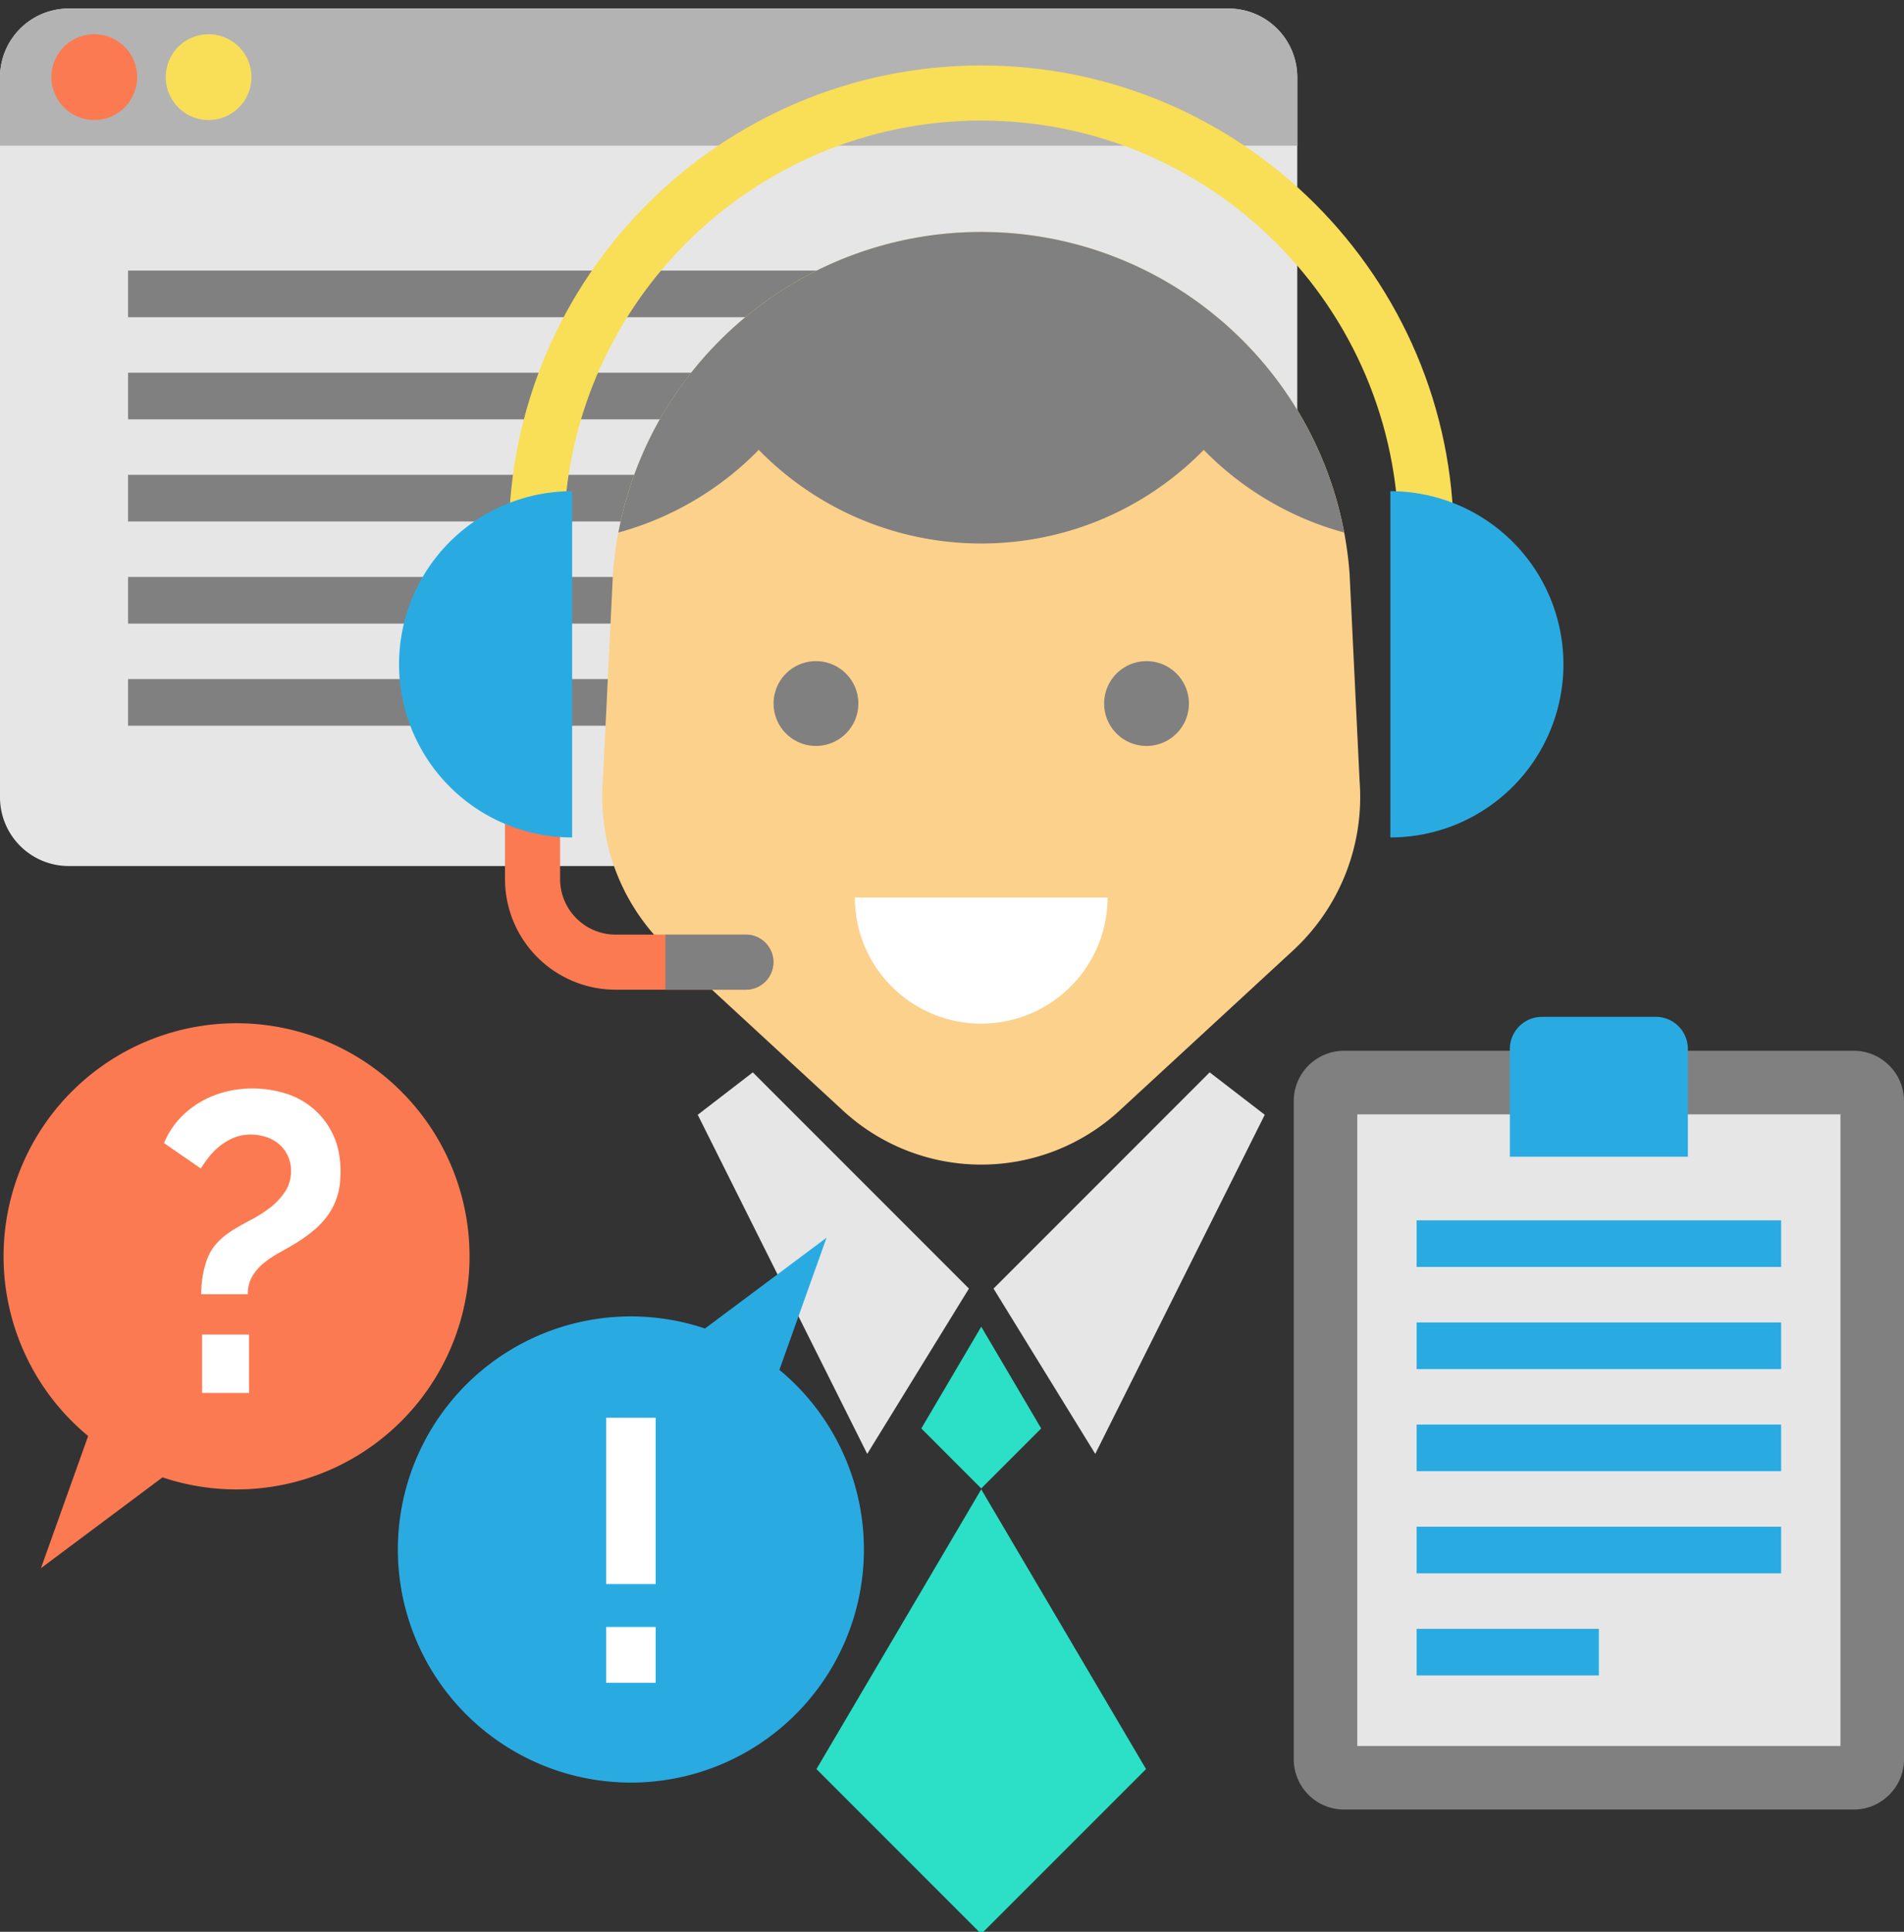
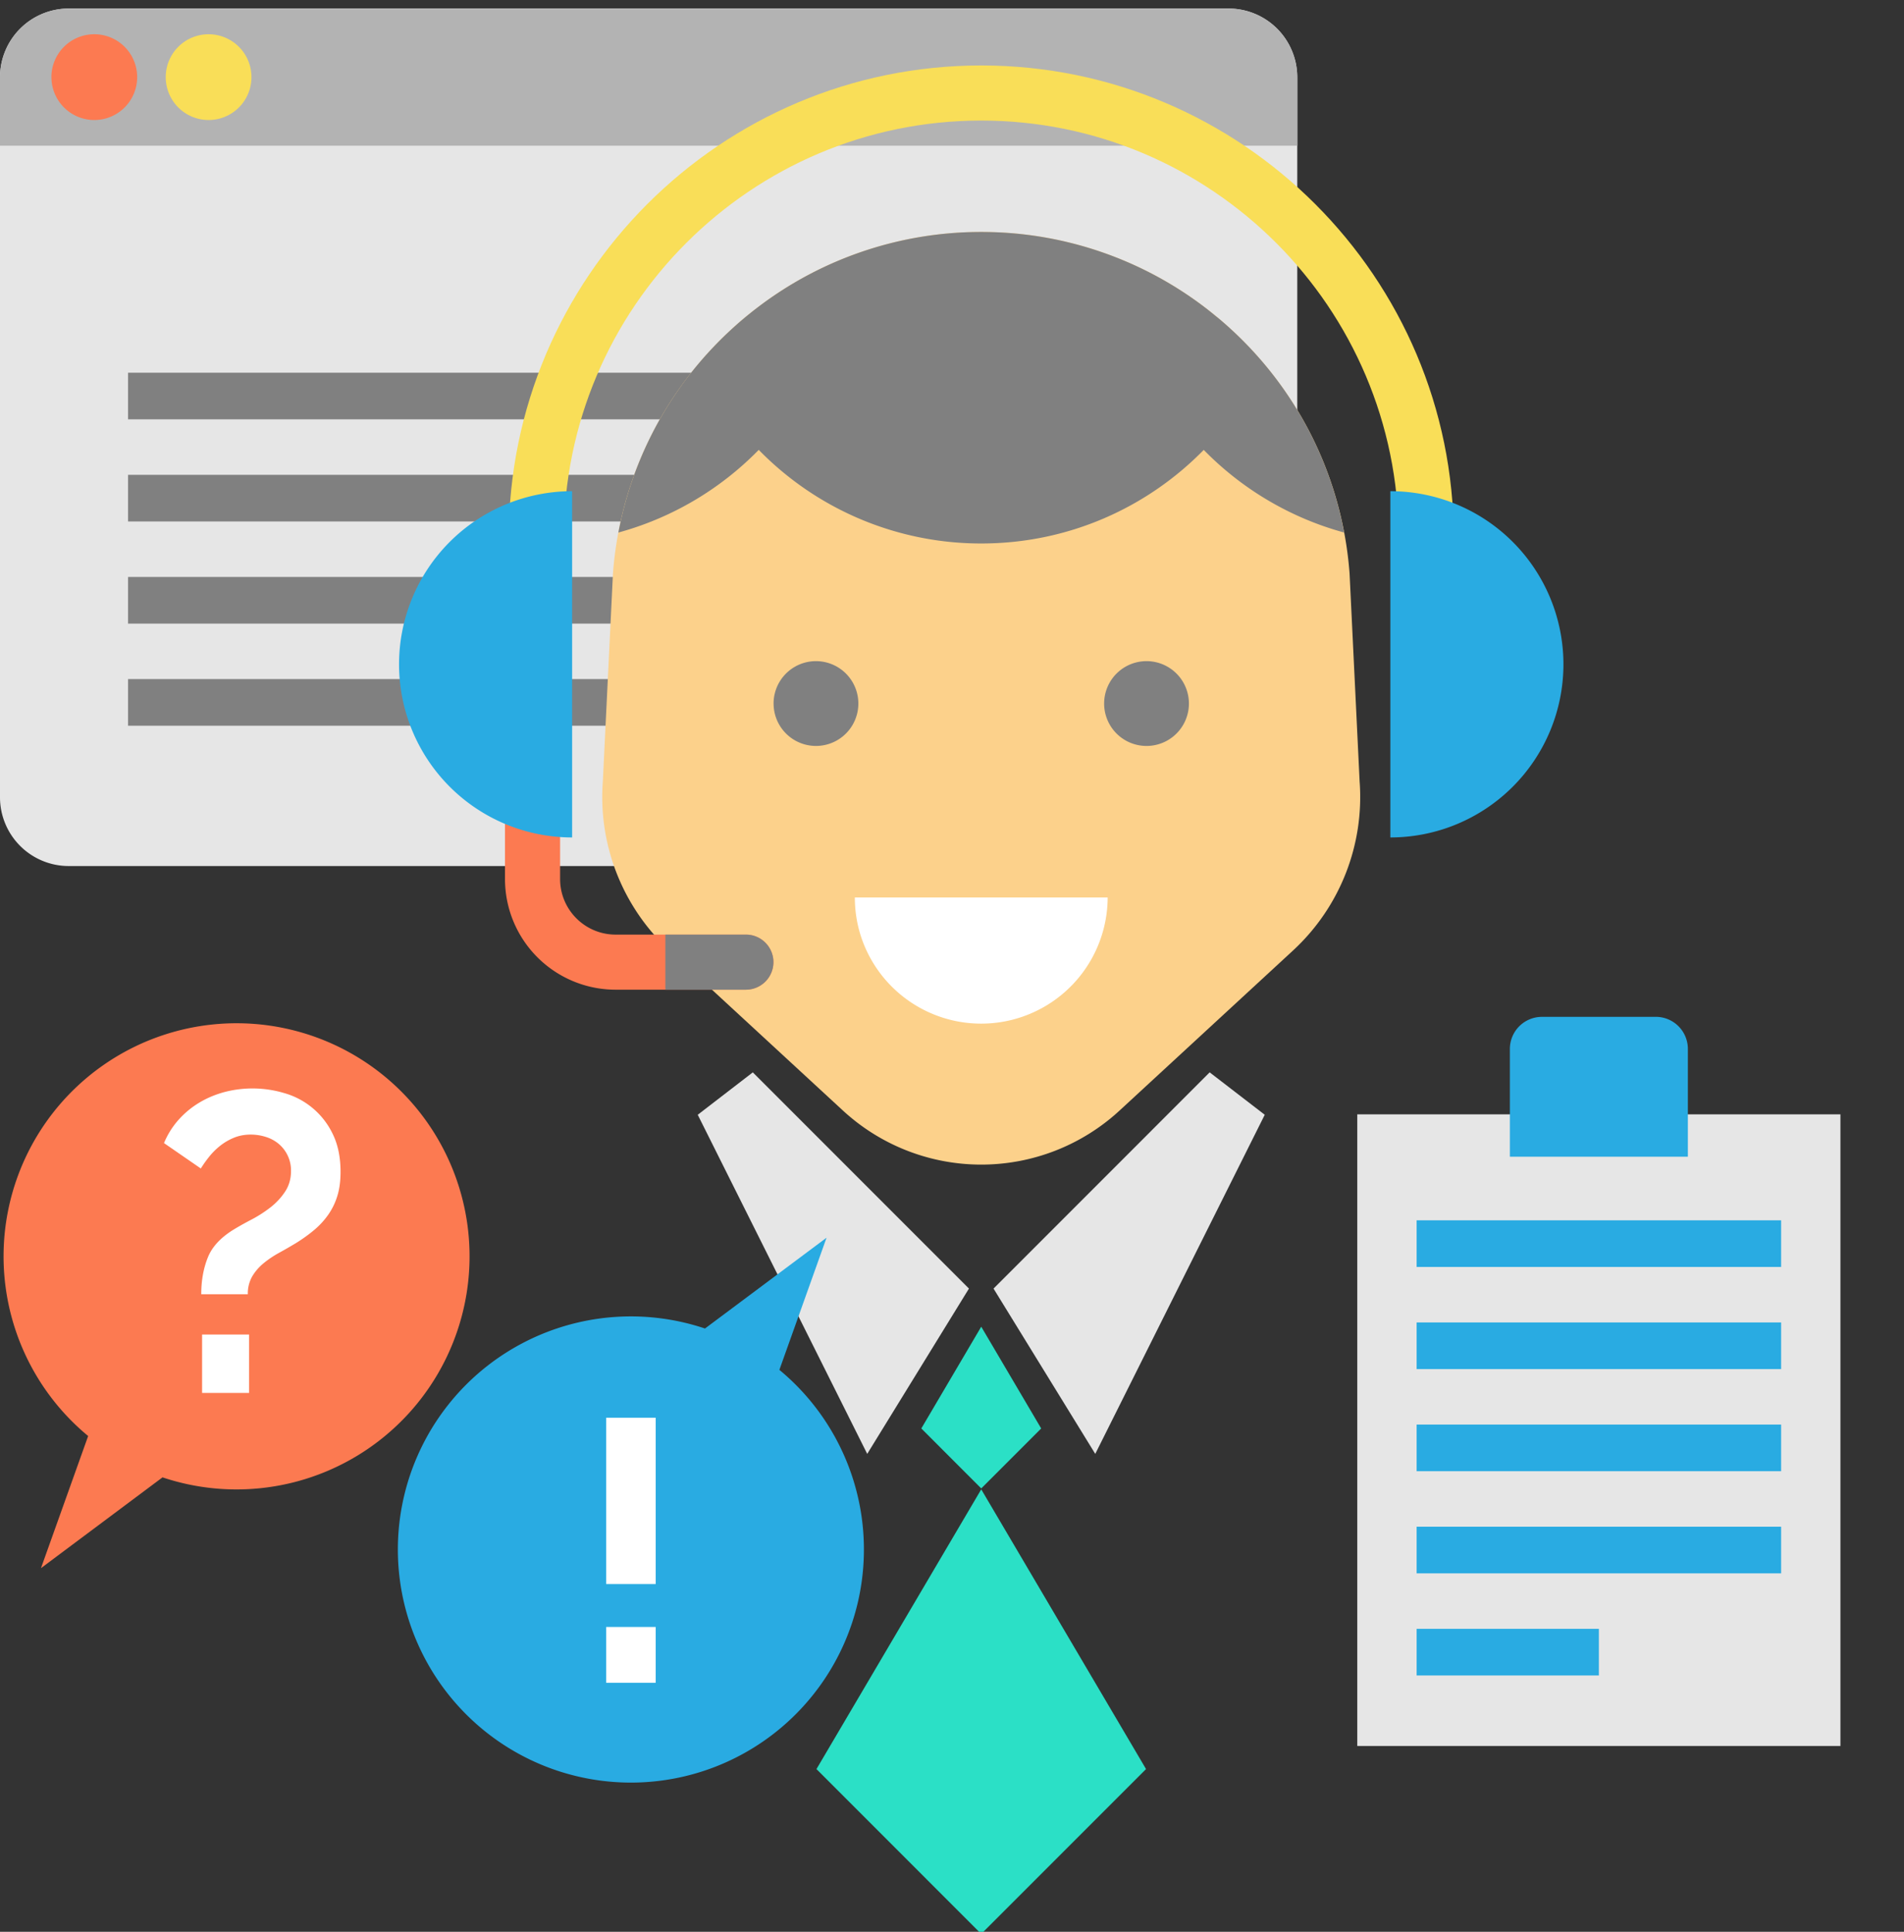
<svg xmlns="http://www.w3.org/2000/svg" xmlns:xlink="http://www.w3.org/1999/xlink" width="70" height="71" viewBox="0 0 70 71">
  <rect x="0" y="0" width="70" height="71" fill="#333333" stroke="none" />
  <defs>
    <path id="d8x7a" d="M839.694 1487.842v26.46a2.527 2.527 0 0 1-2.528 2.528h-42.638a2.527 2.527 0 0 1-2.528-2.528v-26.46a2.527 2.527 0 0 1 2.528-2.528h42.638a2.527 2.527 0 0 1 2.527 2.528z" />
    <path id="d8x7b" d="M839.694 1487.841v2.515H792v-2.515a2.527 2.527 0 0 1 2.527-2.527h42.64a2.527 2.527 0 0 1 2.527 2.527z" />
    <path id="d8x7c" d="M793.89 1487.835a1.576 1.576 0 1 1 3.153 0 1.576 1.576 0 0 1-3.152 0z" />
    <path id="d8x7d" d="M798.093 1487.835a1.576 1.576 0 1 1 3.152 0 1.576 1.576 0 0 1-3.152 0z" />
-     <path id="d8x7e" d="M796.708 1496.659v-1.714h36.615v1.714z" />
    <path id="d8x7f" d="M796.708 1500.412v-1.713h36.615v1.713z" />
    <path id="d8x7g" d="M796.708 1504.166v-1.714h36.615v1.714z" />
    <path id="d8x7h" d="M796.708 1507.92v-1.714h36.615v1.714z" />
    <path id="d8x7i" d="M796.708 1511.673v-1.714h36.615v1.714z" />
    <path id="d8x7j" d="M839.538 1519.934l-6.377 5.882a7.501 7.501 0 0 1-10.172 0l-6.376-5.882a7.675 7.675 0 0 1-2.45-6.215l.372-7.634a13.513 13.513 0 0 1 3.157-7.73 13.52 13.52 0 0 1 2.204-2.09 13.52 13.52 0 0 1 8.18-2.74 13.53 13.53 0 0 1 8.18 2.74 13.563 13.563 0 0 1 2.204 2.088 13.51 13.51 0 0 1 3.157 7.732l.369 7.634a7.675 7.675 0 0 1-2.448 6.215z" />
    <path id="d8x7k" d="M832.723 1517.985a4.65 4.65 0 0 1-9.084 1.388 4.63 4.63 0 0 1-.211-1.388z" />
    <path id="d8x7l" d="M845.447 1504.777h-2.026c0-8.461-6.884-15.346-15.346-15.346s-15.346 6.885-15.346 15.346h-2.025c0-9.578 7.793-17.371 17.371-17.371 9.579 0 17.372 7.793 17.372 17.371z" />
    <path id="d8x7m" d="M841.417 1504.573a13.51 13.51 0 0 0-2.957-6.22 13.778 13.778 0 0 0-1.65-1.646l-.104-.083c-.139-.115-.28-.228-.423-.337l-.028-.021a13.534 13.534 0 0 0-8.18-2.74 13.526 13.526 0 0 0-8.179 2.74l-.01.008c-.188.142-.373.29-.553.441l-.053.044c-.172.147-.34.299-.506.454l-.06.056c-.166.158-.328.32-.485.486l-.044.046a13.513 13.513 0 0 0-3.45 6.772 11.43 11.43 0 0 0 5.16-3.039 11.415 11.415 0 0 0 8.18 3.441c3.206 0 6.103-1.318 8.18-3.44a11.43 11.43 0 0 0 5.162 3.038z" />
    <path id="d8x7n" d="M820.44 1510.858a1.558 1.558 0 1 1 3.117 0 1.558 1.558 0 0 1-3.116 0z" />
    <path id="d8x7o" d="M832.593 1510.858a1.558 1.558 0 1 1 3.117 0 1.558 1.558 0 0 1-3.117 0z" />
    <path id="d8x7p" d="M819.677 1524.413l7.946 7.947-3.74 6.076-6.231-12.464z" />
    <path id="d8x7q" d="M836.473 1524.413l-7.946 7.947 3.74 6.076 6.231-12.464z" />
    <path id="d8x7r" d="M830.279 1537.501l-2.204-3.74-2.203 3.74 2.203 2.204z" />
    <path id="d8x7s" d="M834.134 1550.02l-6.059-10.281-6.058 10.281 6.058 6.059z" />
    <path id="d8x7t" d="M820.435 1520.363a1.014 1.014 0 0 1-1.013 1.012h-4.788a4.068 4.068 0 0 1-4.068-4.068v-2.71h2.026v2.71c0 1.128.914 2.043 2.042 2.043h4.788c.56 0 1.013.453 1.013 1.013z" />
    <path id="d8x7u" d="M813.034 1503.053a6.363 6.363 0 1 0 0 12.726" />
    <path id="d8x7v" d="M843.116 1503.053a6.363 6.363 0 1 1 0 12.726" />
    <path id="d8x7w" d="M820.435 1520.363a1.014 1.014 0 0 1-1.013 1.012h-2.96v-2.025h2.96c.56 0 1.013.453 1.013 1.013z" />
-     <path id="d8x7x" d="M860.148 1551.508h-18.732a1.852 1.852 0 0 1-1.852-1.852v-24.185c0-1.023.83-1.852 1.852-1.852h18.732c1.023 0 1.852.83 1.852 1.852v24.185c0 1.023-.83 1.852-1.852 1.852z" />
    <path id="d8x7y" d="M841.9 1549.171v-23.215h17.763v23.215z" />
    <path id="d8x7z" d="M852.874 1522.373h-4.184a1.18 1.18 0 0 0-1.18 1.18v3.961h6.544v-3.962a1.18 1.18 0 0 0-1.18-1.18z" />
    <path id="d8x7A" d="M844.082 1531.565v-1.714h13.4v1.714z" />
    <path id="d8x7B" d="M844.082 1535.319v-1.714h13.4v1.714z" />
    <path id="d8x7C" d="M844.082 1539.072v-1.714h13.4v1.714z" />
-     <path id="d8x7D" d="M844.082 1542.826v-1.714h13.4v1.714z" />
+     <path id="d8x7D" d="M844.082 1542.826v-1.714h13.4v1.714" />
    <path id="d8x7E" d="M844.082 1546.58v-1.714h6.7v1.713z" />
    <path id="d8x7F" d="M800.698 1522.608a8.567 8.567 0 0 0-5.457 15.171l-1.735 4.857 4.467-3.336-.002-.003a8.567 8.567 0 1 0 2.727-16.689z" />
    <path id="d8x7G" d="M799.43 1536.196v-2.148h1.728v2.148zm-.031-3.627c0-.509.083-.965.249-1.37.166-.405.508-.757 1.027-1.059.156-.093.348-.2.576-.319.228-.119.452-.262.67-.428.218-.166.402-.36.552-.584.15-.222.226-.48.226-.77a1.274 1.274 0 0 0-.451-.996 1.363 1.363 0 0 0-.475-.257 1.84 1.84 0 0 0-.553-.086c-.228 0-.436.04-.622.117a2.121 2.121 0 0 0-.506.296c-.15.12-.286.254-.405.405-.12.15-.22.293-.304.428l-1.354-.934c.135-.322.314-.607.537-.857.223-.249.477-.459.763-.63.285-.171.594-.3.926-.389a4.082 4.082 0 0 1 2.195.039 2.827 2.827 0 0 1 1.782 1.502c.192.39.288.854.288 1.393 0 .333-.038.626-.116.88a2.45 2.45 0 0 1-.335.693 2.922 2.922 0 0 1-.514.56c-.197.166-.42.327-.67.483-.207.124-.414.244-.622.358a3.752 3.752 0 0 0-.568.381c-.171.14-.311.301-.42.483a1.265 1.265 0 0 0-.164.661H799.4z" />
    <path id="d8x7H" d="M820.654 1535.347l1.734-4.857-4.467 3.336.002.003a8.567 8.567 0 1 0 2.73 1.518z" />
    <path id="d8x7I" d="M814.285 1546.848v-2.051h1.821v2.051zm0-3.628v-6.114h1.821v6.114z" />
  </defs>
  <g>
    <g transform="translate(-792 -1485)">
      <g>
        <g>
          <use fill="#e6e6e6" xlink:href="#d8x7a" />
        </g>
        <g>
          <use fill="#b3b3b3" xlink:href="#d8x7b" />
        </g>
        <g>
          <use fill="#fc7a51" xlink:href="#d8x7c" />
        </g>
        <g>
          <use fill="#f9de58" xlink:href="#d8x7d" />
        </g>
      </g>
      <g>
        <g>
          <use fill="gray" xlink:href="#d8x7e" />
        </g>
        <g>
          <use fill="gray" xlink:href="#d8x7f" />
        </g>
        <g>
          <use fill="gray" xlink:href="#d8x7g" />
        </g>
        <g>
          <use fill="gray" xlink:href="#d8x7h" />
        </g>
        <g>
          <use fill="gray" xlink:href="#d8x7i" />
        </g>
      </g>
      <g>
        <use fill="#fcd18b" xlink:href="#d8x7j" />
      </g>
      <g>
        <use fill="#fff" xlink:href="#d8x7k" />
      </g>
      <g>
        <use fill="#f9de58" xlink:href="#d8x7l" />
      </g>
      <g>
        <use fill="gray" xlink:href="#d8x7m" />
      </g>
      <g>
        <g>
          <use fill="gray" xlink:href="#d8x7n" />
        </g>
        <g>
          <use fill="gray" xlink:href="#d8x7o" />
        </g>
      </g>
      <g>
        <g>
          <use fill="#e6e6e6" xlink:href="#d8x7p" />
        </g>
        <g>
          <use fill="#e6e6e6" xlink:href="#d8x7q" />
        </g>
      </g>
      <g>
        <use fill="#2be0c6" xlink:href="#d8x7r" />
      </g>
      <g>
        <use fill="#2be0c6" xlink:href="#d8x7s" />
      </g>
      <g>
        <use fill="#fc7a51" xlink:href="#d8x7t" />
      </g>
      <g>
        <g>
          <use fill="#29abe2" xlink:href="#d8x7u" />
        </g>
        <g>
          <use fill="#29abe2" xlink:href="#d8x7v" />
        </g>
      </g>
      <g>
        <use fill="gray" xlink:href="#d8x7w" />
      </g>
      <g>
        <g>
          <use fill="gray" xlink:href="#d8x7x" />
        </g>
        <g>
          <use fill="#e6e6e6" xlink:href="#d8x7y" />
        </g>
        <g>
          <use fill="#29abe2" xlink:href="#d8x7z" />
        </g>
        <g>
          <g>
            <use fill="#29abe2" xlink:href="#d8x7A" />
          </g>
          <g>
            <use fill="#29abe2" xlink:href="#d8x7B" />
          </g>
          <g>
            <use fill="#29abe2" xlink:href="#d8x7C" />
          </g>
          <g>
            <use fill="#29abe2" xlink:href="#d8x7D" />
          </g>
          <g>
            <use fill="#29abe2" xlink:href="#d8x7E" />
          </g>
        </g>
      </g>
      <g>
        <use fill="#fc7a51" xlink:href="#d8x7F" />
      </g>
      <g>
        <g>
          <use fill="#fff" xlink:href="#d8x7G" />
        </g>
      </g>
      <g>
        <g>
          <use fill="#29abe2" xlink:href="#d8x7H" />
        </g>
        <g>
          <g>
            <use fill="#fff" xlink:href="#d8x7I" />
          </g>
        </g>
      </g>
    </g>
  </g>
</svg>